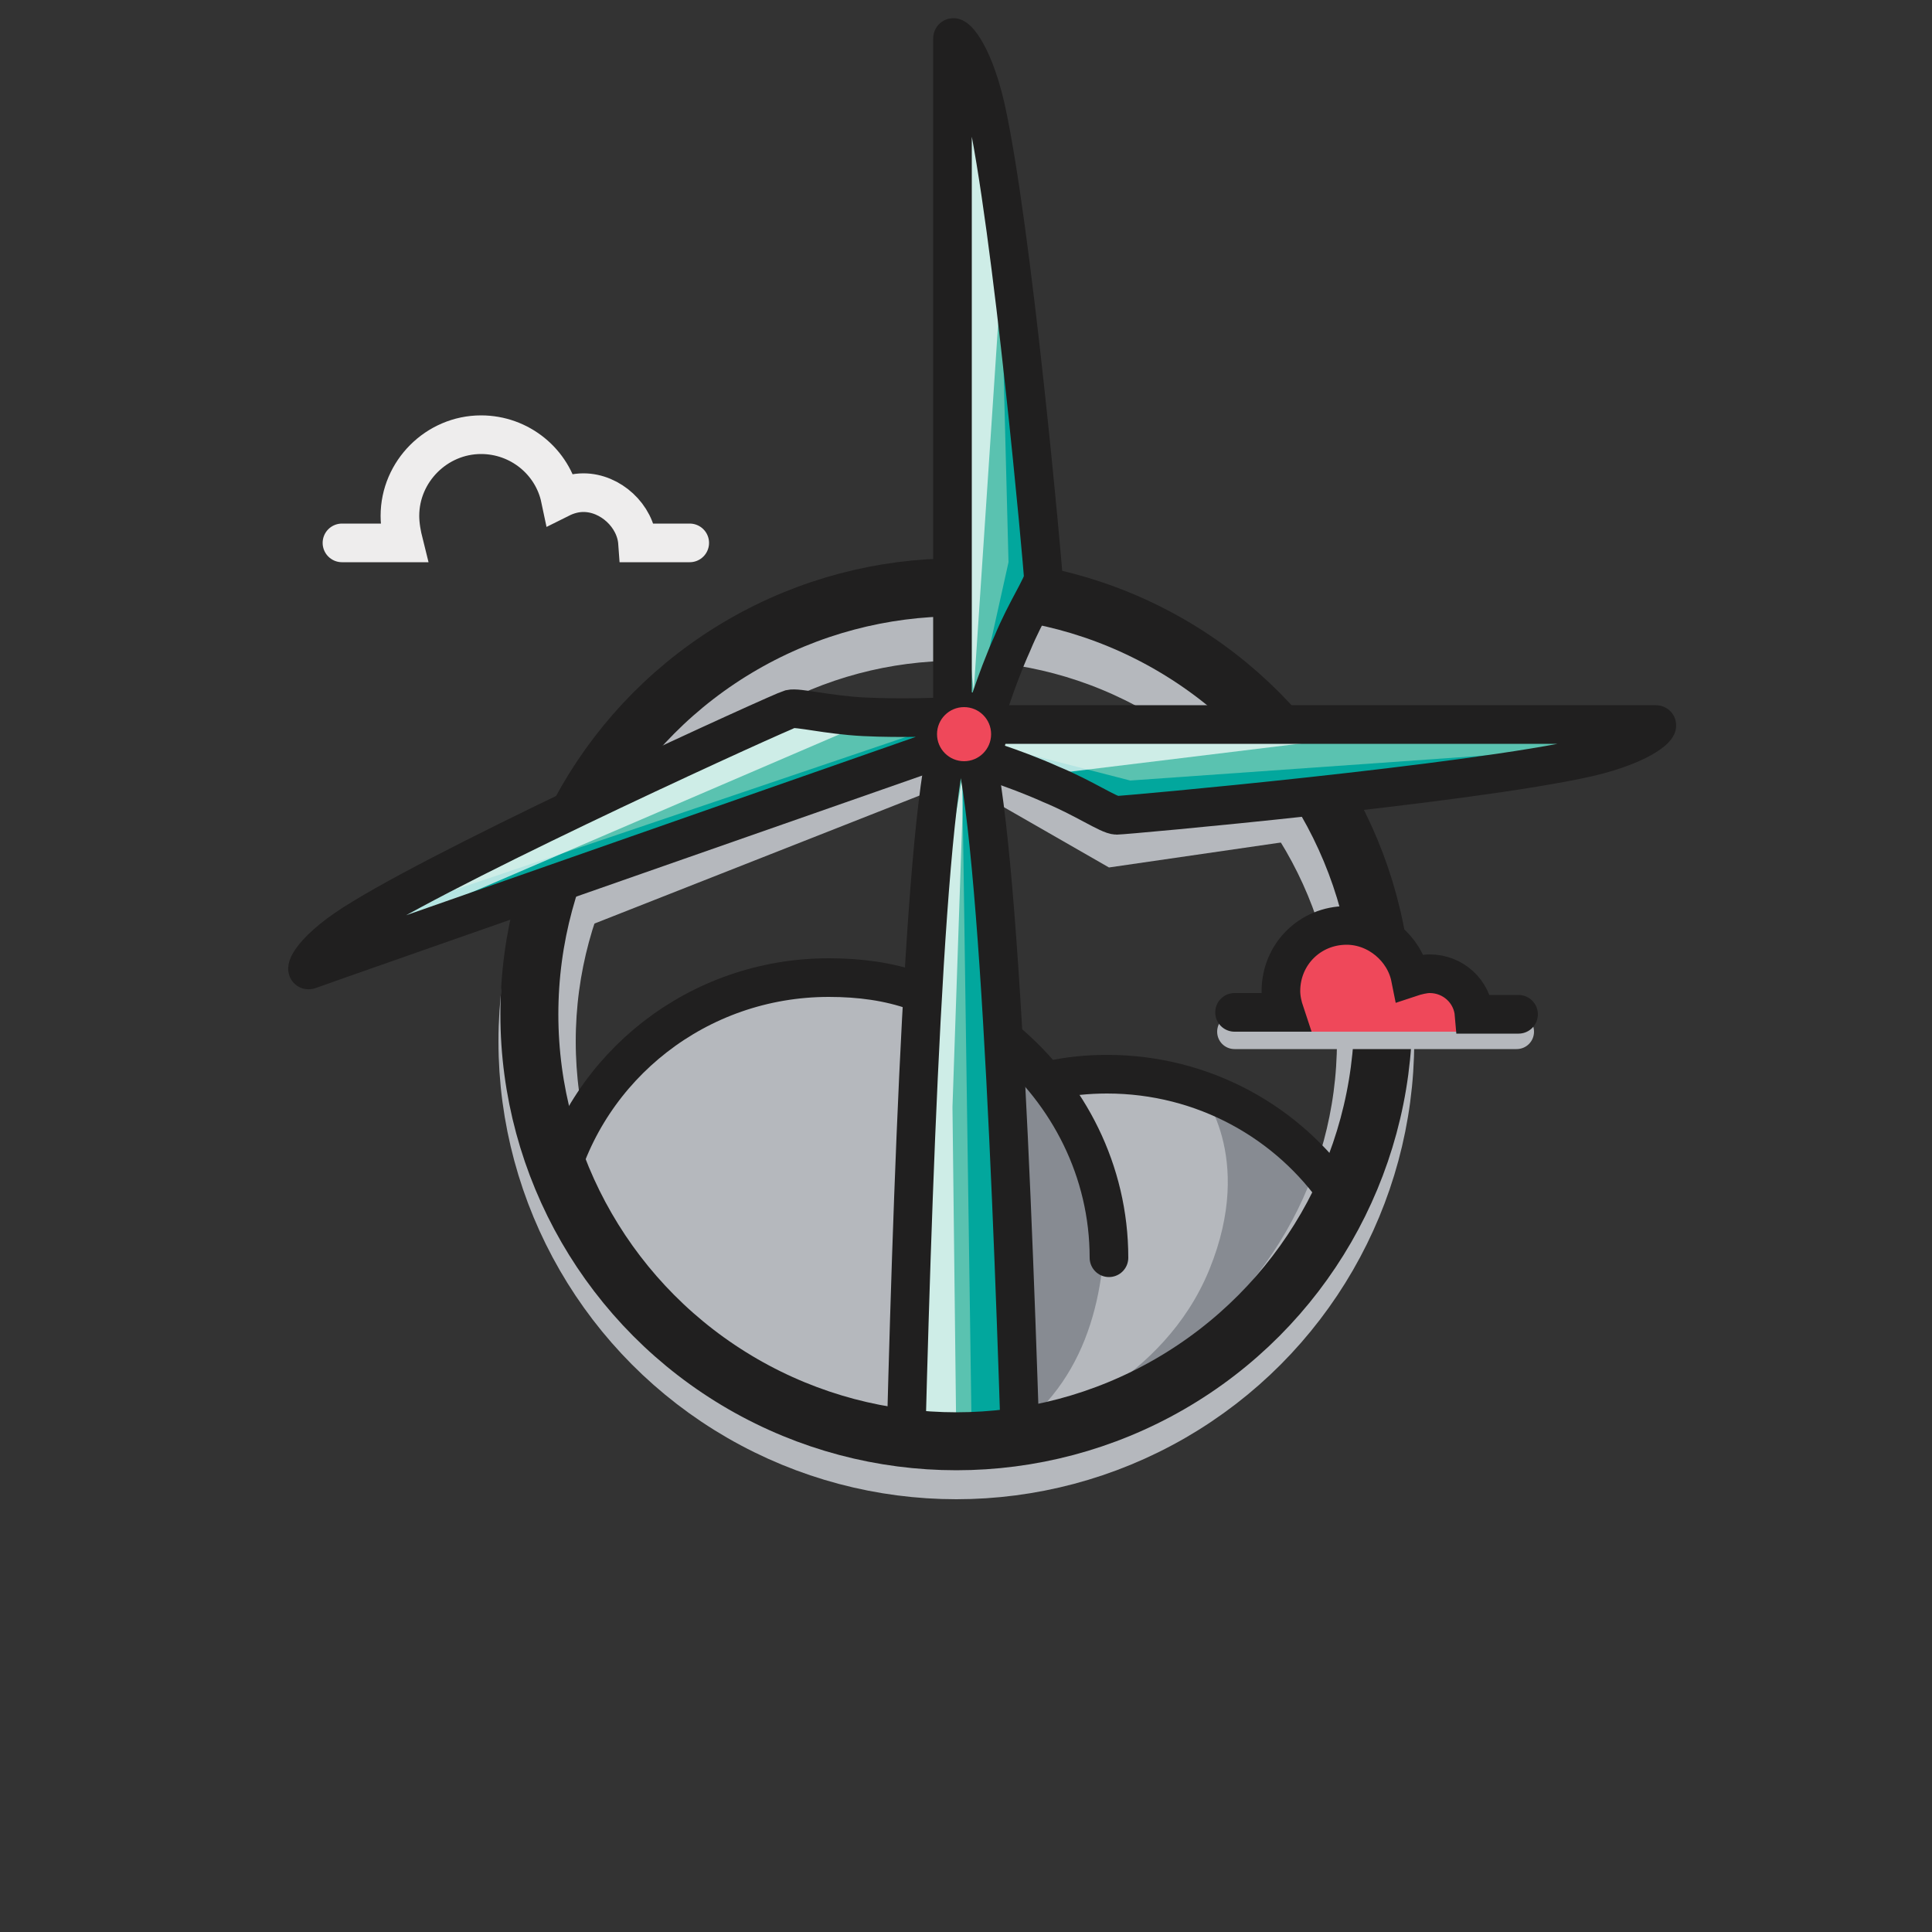
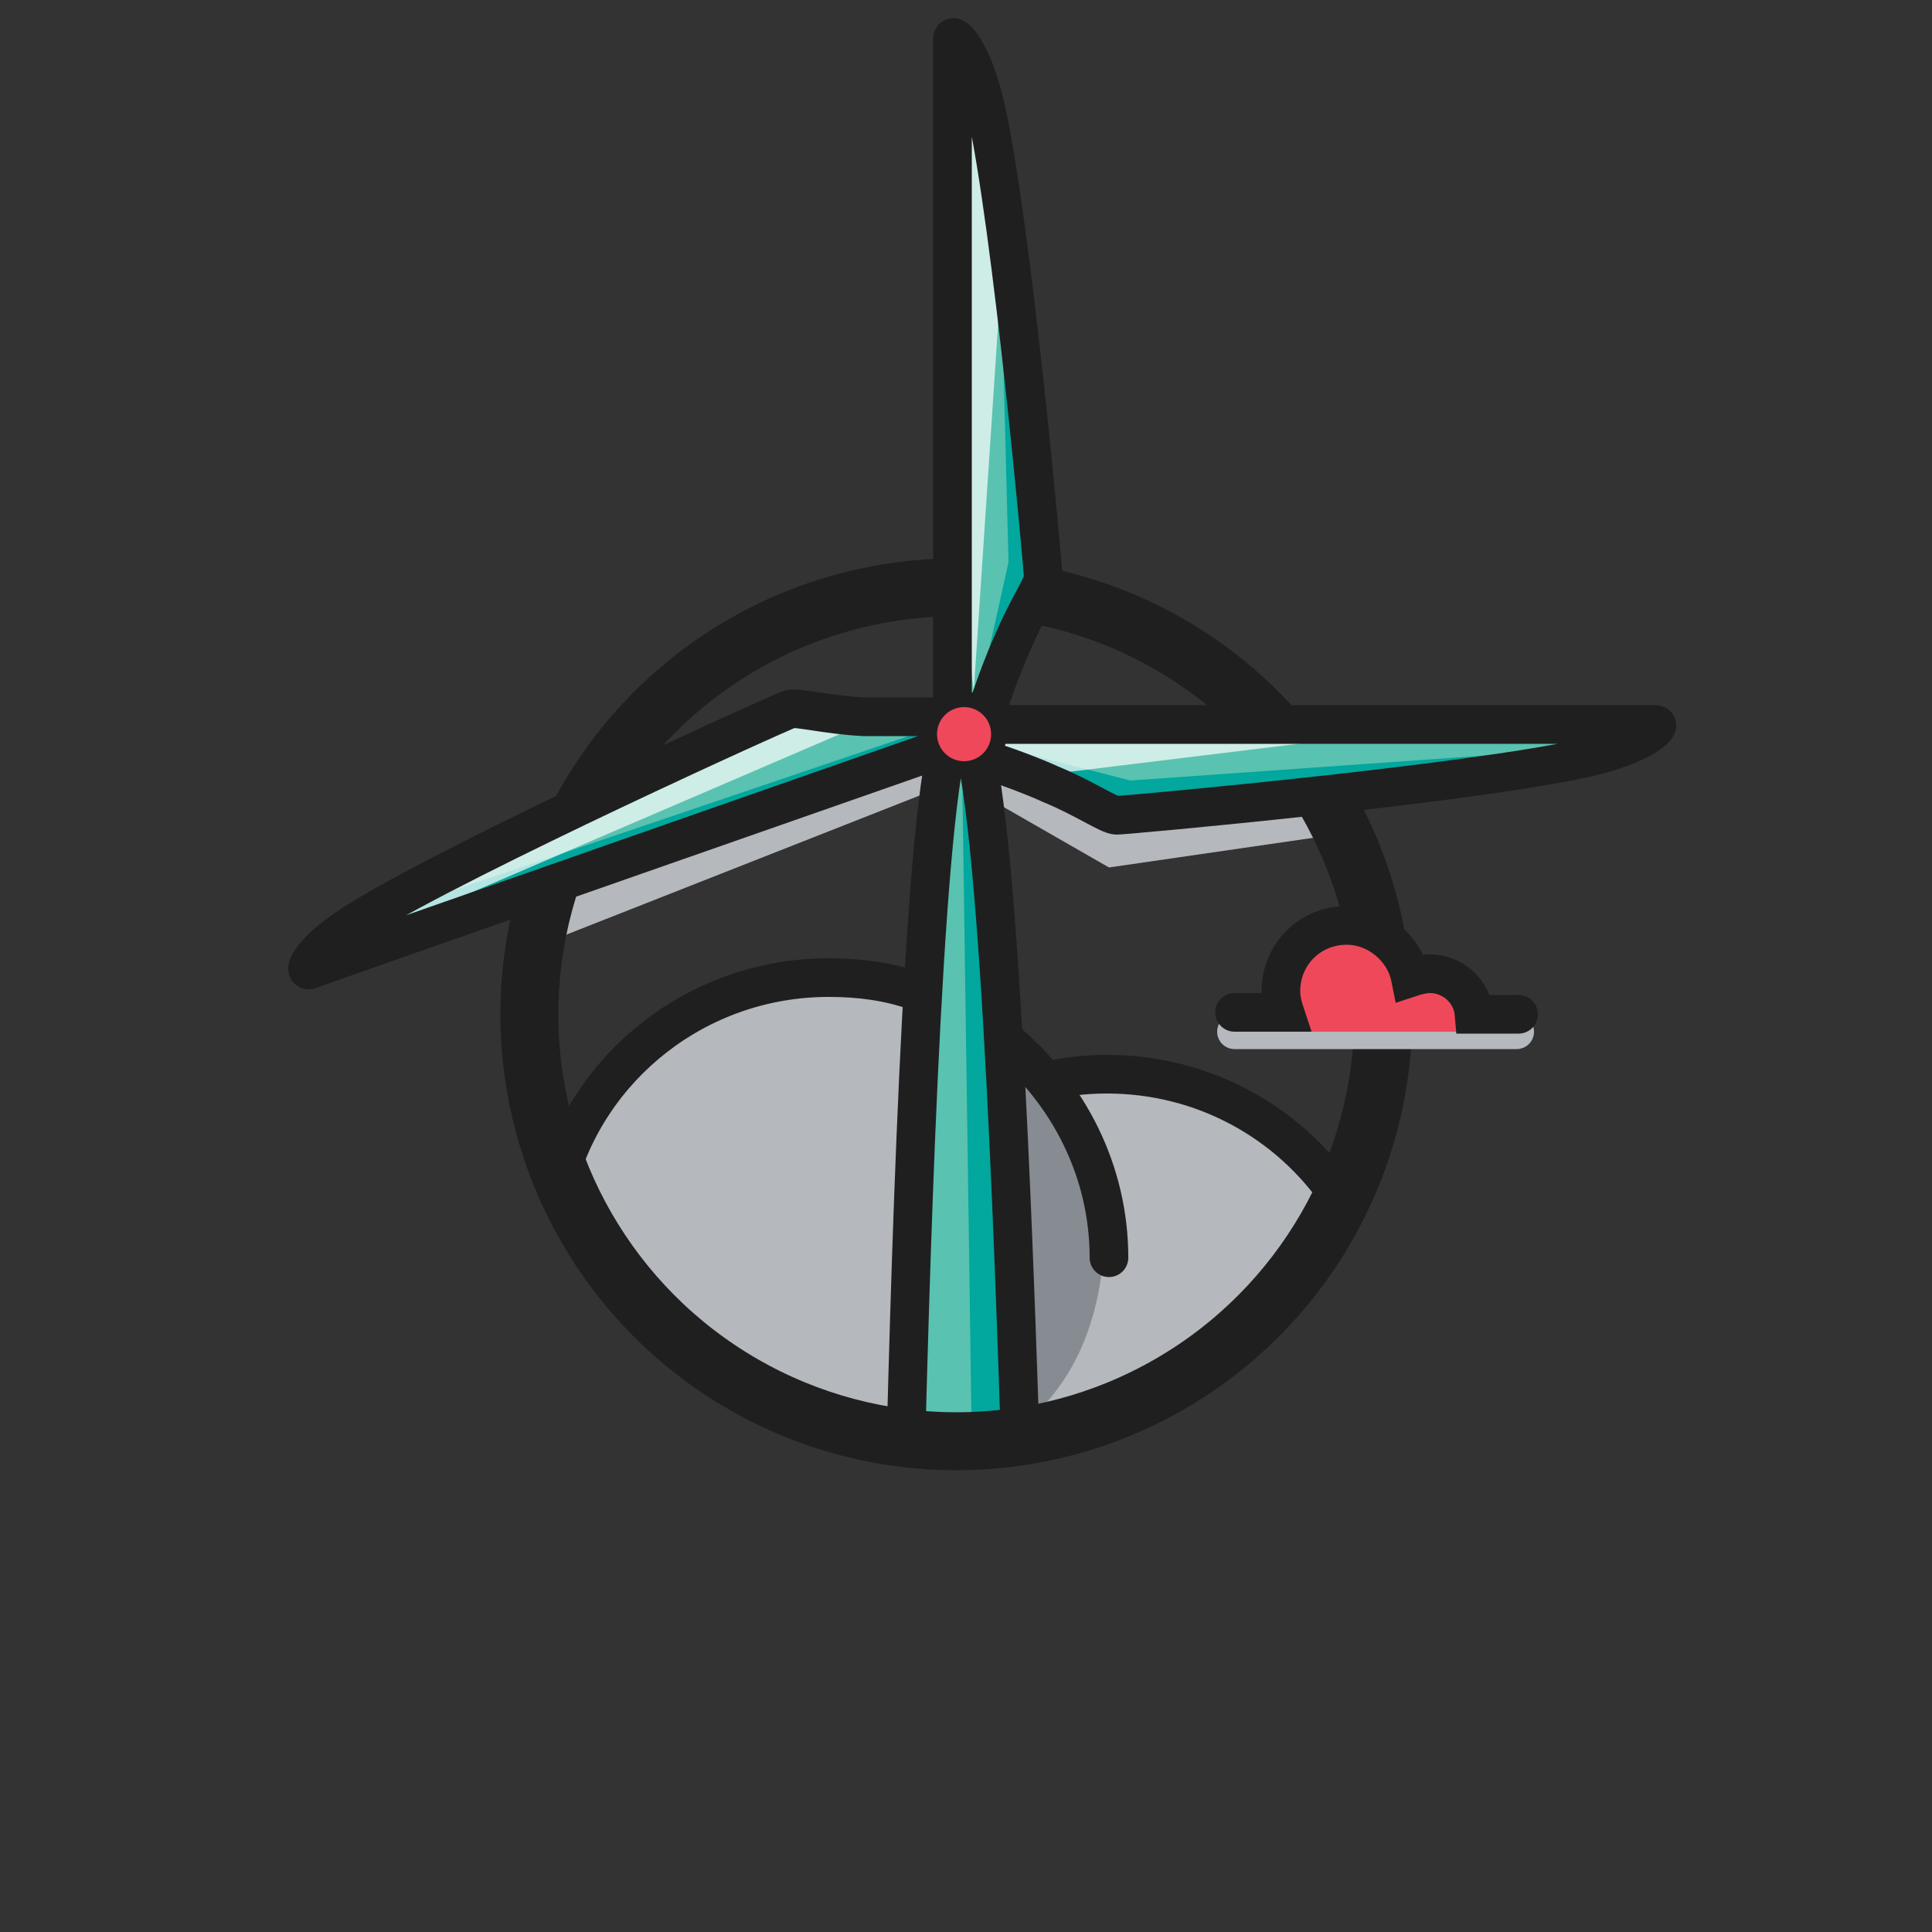
<svg xmlns="http://www.w3.org/2000/svg" version="1.1" x="0px" y="0px" viewBox="0 0 100 100" style="enable-background:new 0 0 100 100;" xml:space="preserve">
  <rect x="0" y="0" width="100" height="100" fill="#333333" stroke="none" />
  <style type="text/css">
	.st0{fill:#B5B8BD;}
	.st1{fill:#878B92;}
	.st2{fill:#5AC2B0;}
	.st3{opacity:0.7;fill:#FFFFFF;}
	.st4{fill:#02A79D;}
	.st5{fill:none;stroke:#B5B8BD;stroke-width:4;stroke-miterlimit:10;}
	.st6{fill:none;stroke:#201F1F;stroke-width:3;stroke-miterlimit:10;}
	.st7{fill:#EF485A;}
	.st8{fill:none;stroke:#201F1F;stroke-width:2;stroke-linecap:round;stroke-miterlimit:10;}
	.st9{fill:none;stroke:#201F1F;stroke-width:2;stroke-miterlimit:10;}
	.st10{fill:none;stroke:#EEEDED;stroke-width:2;stroke-linecap:round;stroke-miterlimit:10;}
	.st11{fill:none;stroke:#201F1F;stroke-miterlimit:10;}
</style>
  <g id="Layer_2">
</g>
  <g id="Layer_1">
    <path class="st0" d="M29.2,60.5c0,0,1.5-8.1,10.5-9.5S54,56.3,54,56.3s4.6-1.7,8.1,0.1s7.9,5.1,7.9,5.1s-2.5,5.8-7.7,8.9   c-5.1,3.1-8.5,5.1-16.2,4s-13.3-6.8-14.5-8.9C30.3,63.4,29.2,60.5,29.2,60.5z" />
    <path class="st1" d="M53.9,55.3c0,0,3.2,2.7,3.3,6.9c0.1,4.1-0.6,8.9-4.7,11.9c-4.1,3-2.6-21.2-2.6-21.2L53.9,55.3" />
-     <path class="st1" d="M62.1,56.4c0,0,2.9,3.4,0.5,9.3S54,73.6,54,73.6s6.1-0.3,11-5c4.9-4.7,5-7,5-7l-3.7-2.9L62.1,56.4z" />
    <polygon class="st2" points="48.7,39.6 47.9,53.5 46.9,74.4 50.9,74.9 53,74.5 51.9,50.2 50.8,40  " />
    <polygon class="st0" points="29,48.5 48.3,40.9 47.8,39 29.6,45.7  " />
-     <polygon class="st3" points="49.9,39.7 47.5,53.5 46.9,74.4 49.5,74.6 49.3,57.3  " />
    <polygon class="st0" points="51.3,41.4 57.4,44.9 69.8,43.1 68.6,41.1 57.4,42.1 51.5,38.8  " />
    <polygon class="st4" points="49.8,39.8 50.3,74.6 52.5,74 51.6,46 50.8,40  " />
-     <circle class="st5" cx="49.5" cy="53.9" r="21.7" />
    <circle class="st6" cx="49.5" cy="52.5" r="22.1" />
    <polygon class="st2" points="51.6,39.2 57.7,42.7 83.5,39.4 85.7,37.5 52.2,37.5  " />
    <polygon class="st4" points="51.9,38.7 58.5,40.4 84,38.6 81.3,39.8 57.8,42.2 51.6,39.2  " />
    <polygon class="st2" points="47.9,37.3 41.1,36.5 19.7,46.7 17.5,48.1 16.5,49.8 48.2,39  " />
    <polygon class="st4" points="48.5,37.6 17.5,48.1 16.9,49.7 36.7,43 48.8,39.1  " />
    <polygon class="st2" points="49.3,36 49.9,3.1 52,11.7 54,29.4 50.9,36.5  " />
    <polyline class="st4" points="51.7,9.7 52.2,29.1 50.6,36.3 54.2,30.2 51.7,9.7  " />
    <path class="st0" d="M78.5,54.3H63.9c-0.5,0-0.9-0.4-0.9-0.9l0,0c0-0.5,0.4-0.9,0.9-0.9h14.6c0.5,0,0.9,0.4,0.9,0.9l0,0   C79.4,53.9,79,54.3,78.5,54.3z" />
    <polygon class="st3" points="52,11.7 50.4,35.8 49.5,27.3 49.9,4.1  " />
    <polygon class="st3" points="19.5,48.3 44.4,37.6 41.1,36.5 17.3,48.6  " />
    <polygon class="st3" points="54.1,40.1 71.3,38 52.2,37.5 51.6,39.2  " />
    <polygon class="st7" points="67.8,53.4 75.5,53.4 76.4,52.5 75.4,50.8 72.9,50.2 72.1,49.2 70,48 67.3,48.6 66.1,50.2 66.5,52.5     " />
    <path class="st8" d="M52.1,53.9c3.2,2.7,5.3,6.7,5.3,11.2" />
    <path class="st8" d="M28.8,61.4c1.6-6.2,7.3-10.8,14.1-10.8c1.6,0,3.1,0.2,4.5,0.7" />
    <path class="st8" d="M54.4,55.9c0.9-0.2,1.9-0.3,2.9-0.3c5,0,9.4,2.5,12,6.3" />
    <path class="st9" d="M46.9,74.3c0.4-15.5,1.2-37.1,2.8-37.1c1.7,0,2.6,21.7,3.1,37.2" />
    <path class="st8" d="M78.6,52.5h-2.3c-0.1-1.2-1.1-2.1-2.3-2.1c-0.3,0-0.7,0.1-1,0.2c-0.3-1.5-1.7-2.7-3.3-2.7   c-1.9,0-3.4,1.5-3.4,3.4c0,0.4,0.1,0.8,0.2,1.1h-2.6" />
-     <path class="st10" d="M35.7,28.1H33c-0.1-1.4-1.4-2.6-2.8-2.6c-0.4,0-0.8,0.1-1.2,0.3c-0.4-1.9-2.1-3.3-4.1-3.3   c-2.3,0-4.2,1.9-4.2,4.2c0,0.5,0.1,1,0.2,1.4h-3.2" />
    <path class="st9" d="M50.9,37.4c0,0-0.3,0.6-0.8,0.6s-0.8-0.6-0.8-0.6s0-34.5,0-35.4c0-0.3,1,0.5,1.7,3.5c1.4,6.2,3,24,3,24.4   c0,0.4-0.9,1.7-1.6,3.4C51.5,35.3,50.9,37.4,50.9,37.4z" />
    <path class="st9" d="M50.3,39.1c0,0-0.6-0.3-0.6-0.8s0.6-0.8,0.6-0.8s34.5,0,35.4,0c0.3,0-0.5,1-3.5,1.7c-6.2,1.4-24,3-24.4,3   c-0.4,0-1.7-0.9-3.4-1.6C52.4,39.7,50.3,39.1,50.3,39.1z" />
-     <path class="st9" d="M48.9,37.1c0,0,0.6,0.1,0.8,0.5c0.1,0.4-0.3,0.9-0.3,0.9S16.8,49.9,16,50.2c-0.3,0.1,0.1-1.1,2.8-2.7   c5.4-3.3,21.7-10.7,22.1-10.8c0.4-0.1,1.9,0.3,3.8,0.4C46.7,37.2,48.9,37.1,48.9,37.1z" />
+     <path class="st9" d="M48.9,37.1c0,0,0.6,0.1,0.8,0.5c0.1,0.4-0.3,0.9-0.3,0.9S16.8,49.9,16,50.2c-0.3,0.1,0.1-1.1,2.8-2.7   c5.4-3.3,21.7-10.7,22.1-10.8c0.4-0.1,1.9,0.3,3.8,0.4z" />
    <path class="st2" d="M48.5,39.6" />
    <g>
      <circle class="st11" cx="49.9" cy="38" r="1.7" />
      <circle class="st7" cx="49.9" cy="38" r="1.4" />
    </g>
  </g>
</svg>